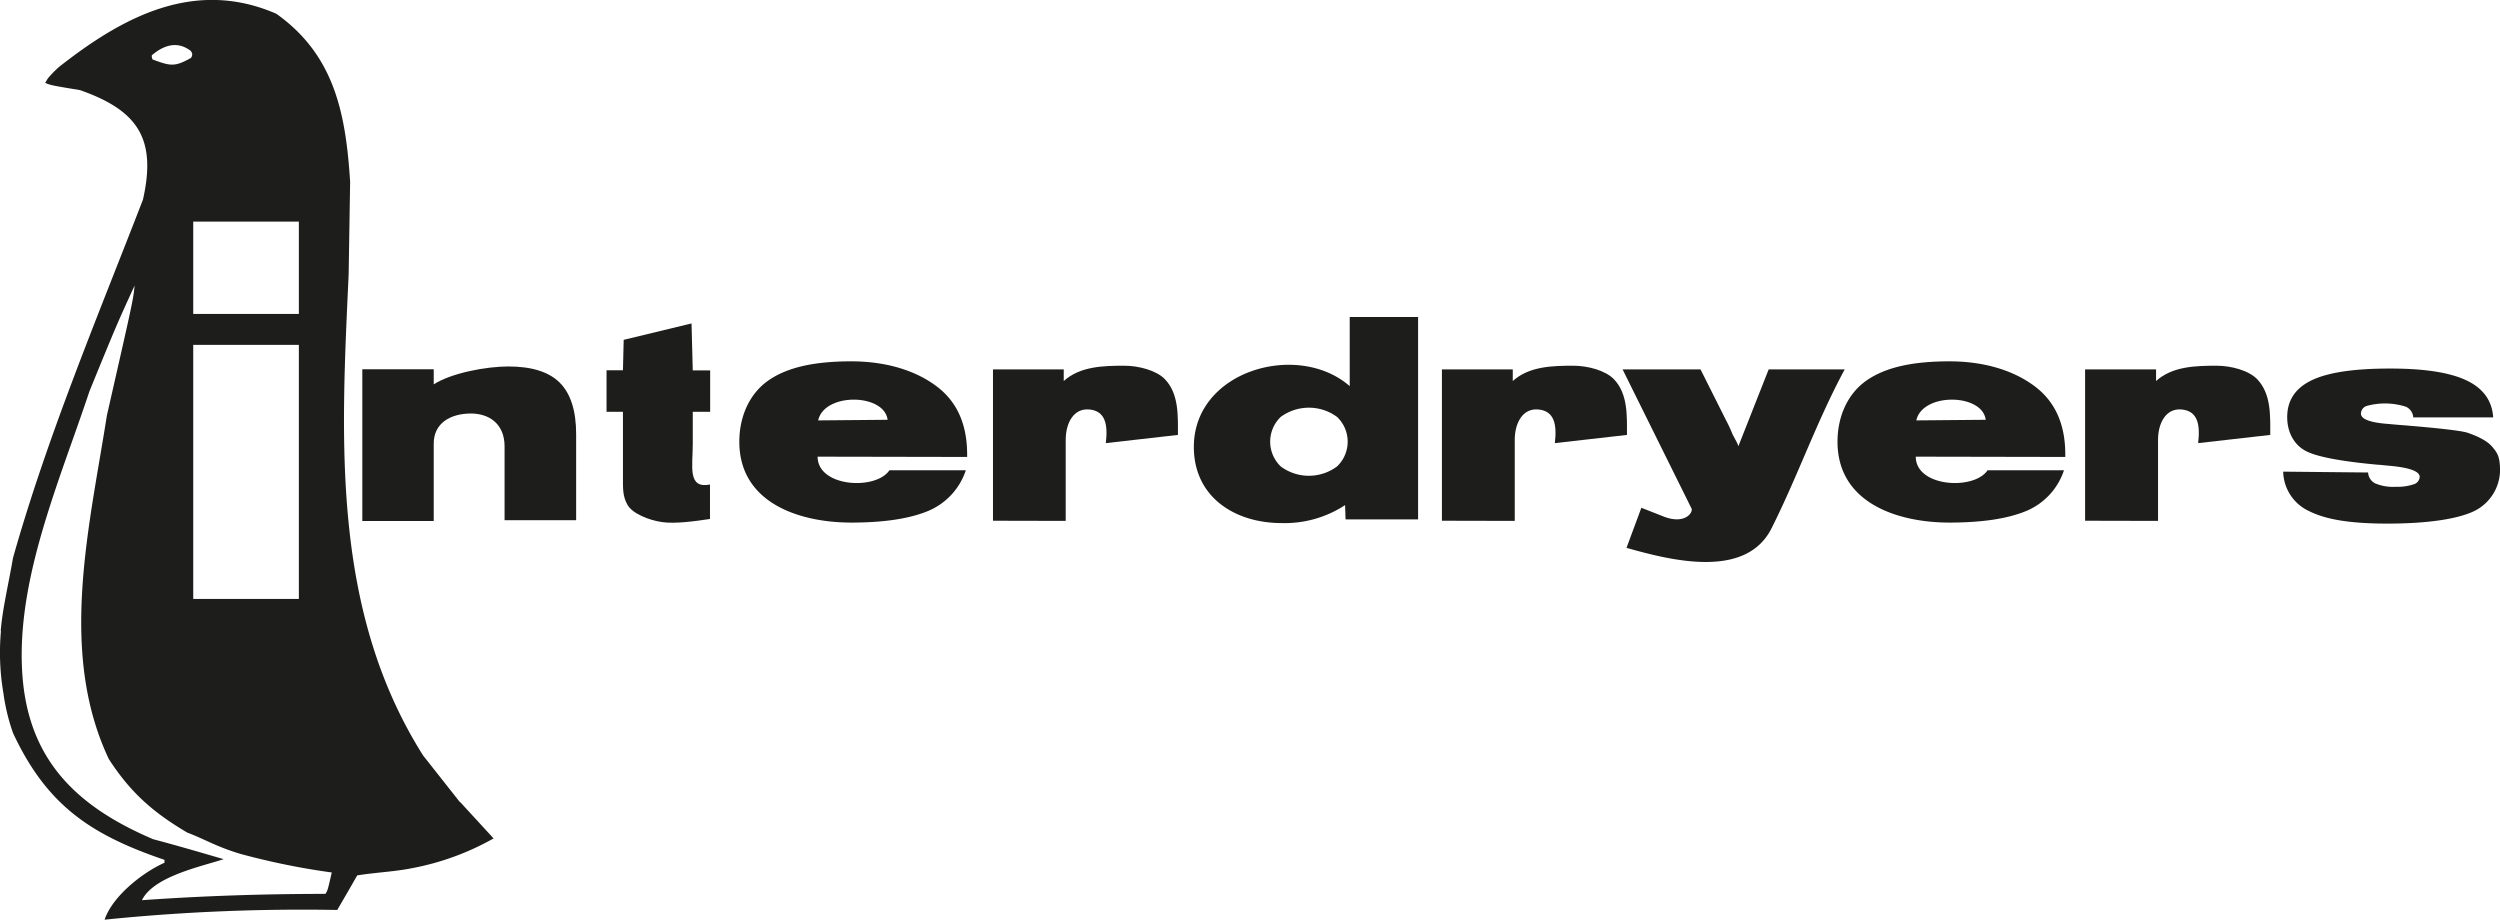
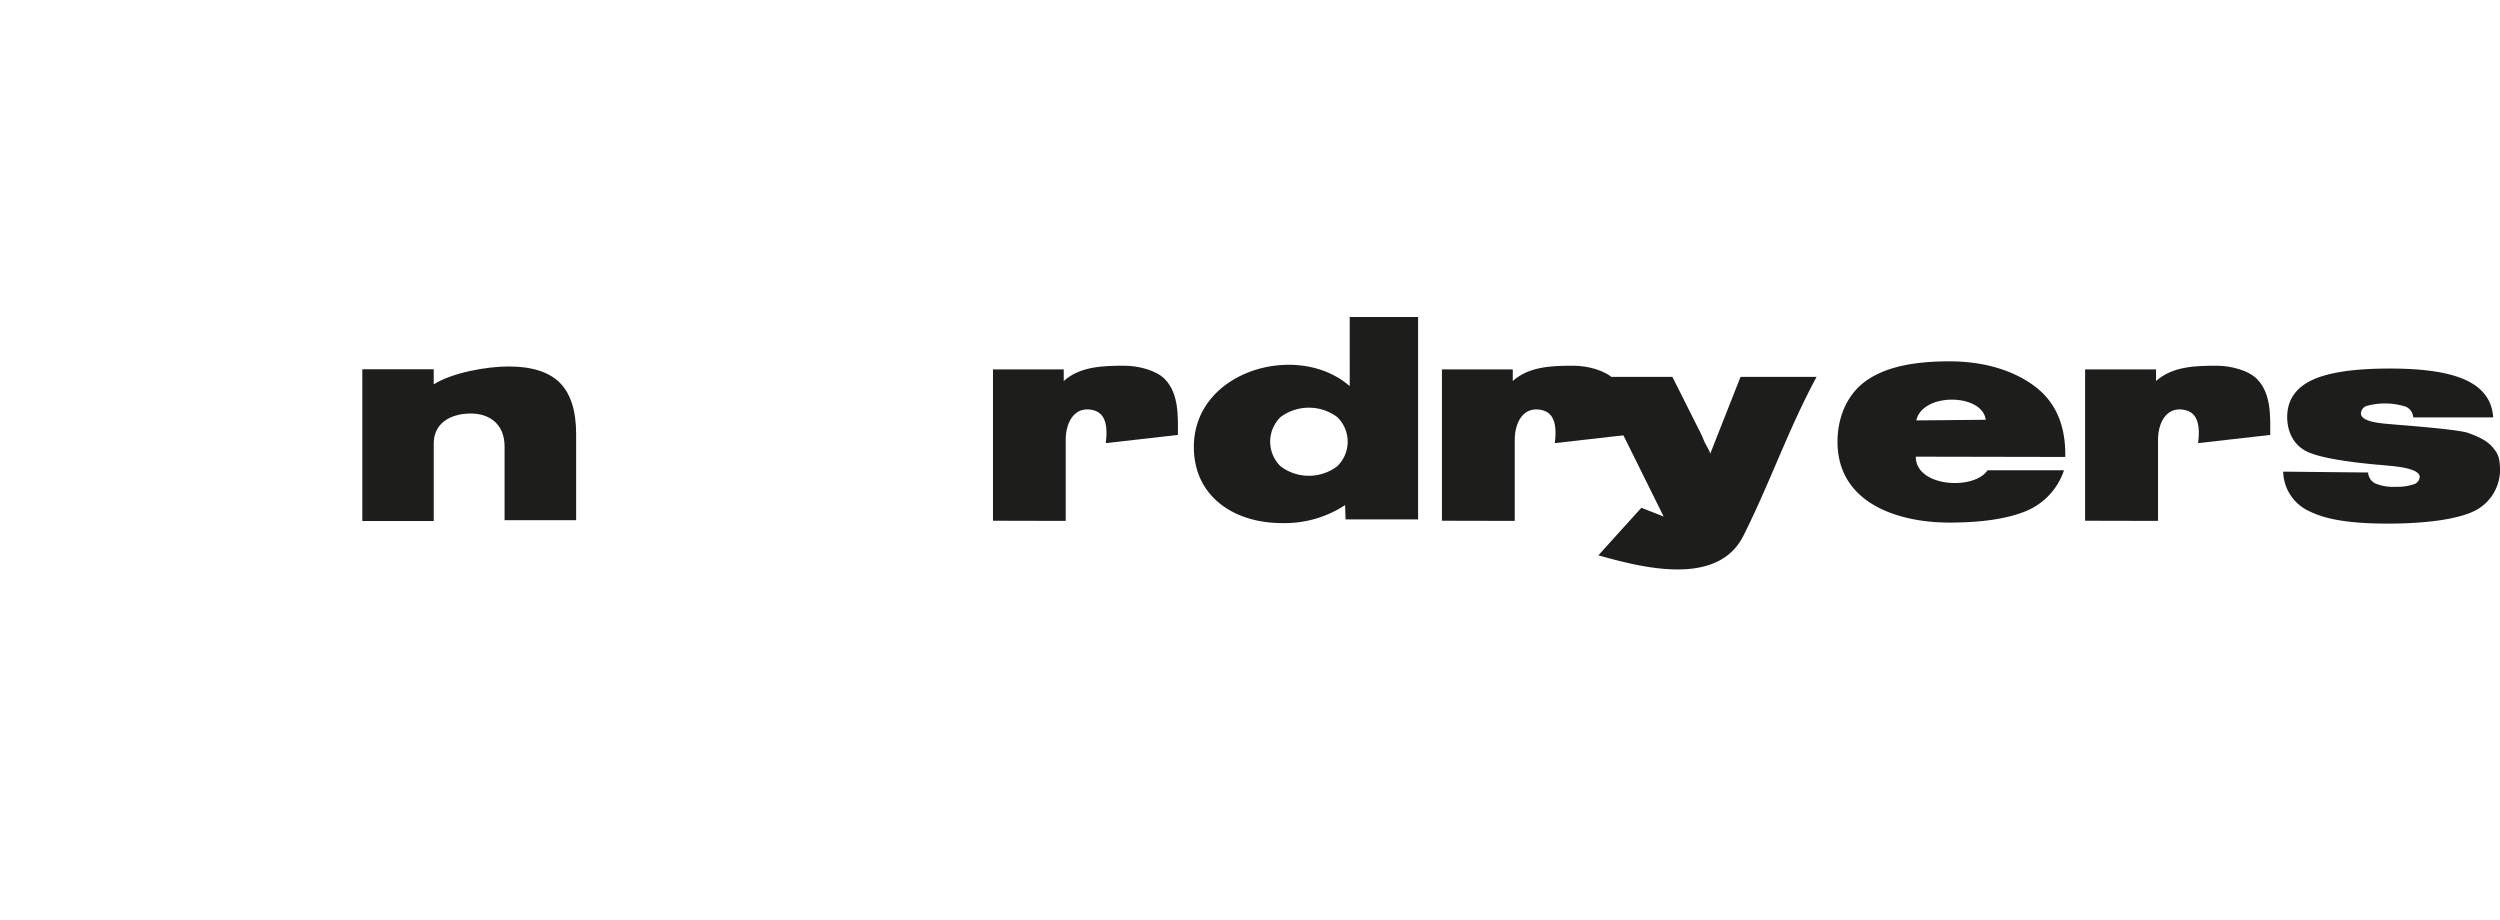
<svg xmlns="http://www.w3.org/2000/svg" id="Livello_1" data-name="Livello 1" width="21.5cm" height="7.91cm" viewBox="0 0 609.48 224.19">
  <path d="M612,320.55v-36.9H629.3l0,2.84c4-3.62,9.75-3.73,14.82-3.73,3.37,0,7.77,1.11,9.87,3.32,3.41,3.59,3.15,8.95,3.15,13.55l-17.58,2c.53-4.48-.07-7.82-4-8.2s-5.78,3.44-5.78,7.38v19.78Z" transform="translate(-103.67 -193.62)" fill="#1d1d1b" fill-rule="evenodd" />
  <path d="M570.85,296.09l16.92-.15c-.78-6.43-15.39-6.71-16.92.15Zm36,12.16a16.29,16.29,0,0,1-9,9.84c-4.7,2-11.11,2.91-18.94,2.91-12.4,0-27.27-4.64-27.27-19.72,0-6,2.37-11.66,7.12-14.95s11.47-4.64,20.15-4.64c9.23,0,16.37,2.61,21.13,6.33s7.13,9.17,7.13,16.36V305l-36.45-.07c0,7.43,14.2,8.26,17.5,3.32Z" transform="translate(-103.67 -193.62)" fill="#1d1d1b" fill-rule="evenodd" />
-   <path d="M140.68,207.08c3.08-2.63,6.32-3.45,9.42-1.13a1.54,1.54,0,0,1,.44.89,1.92,1.92,0,0,1-.3.87c-4,2.25-5,2-9.36.39a1.7,1.7,0,0,1-.2-1ZM103.9,347.45a58.71,58.71,0,0,0,.59,15.07,48.76,48.76,0,0,0,2.38,9.84c8.18,17.45,18.74,24.69,36.9,30.86v.71c-5.34,2.37-12.7,8.18-14.6,13.88a475.21,475.21,0,0,1,56.72-2.37c1.66-2.85,3.32-5.7,4.87-8.43,2.3-.37,5.1-.64,7.36-.89s4-.47,5.86-.84A64.54,64.54,0,0,0,224,398l-8-8.71c-.16-.17-.11-.08-.32-.28l-8.86-11.23c-22.42-35.48-20-77.12-18.15-117.35.12-7.59.24-15.07.36-22.54-1.07-16.62-3.8-30.85-18-40.94-19.93-8.66-37.42.74-52.92,12.93a26.23,26.23,0,0,0-2.53,2.54c-.63.77-.59,1-.91,1.38,1.42.59,1.42.59,8.54,1.78,14.24,5,18.63,12,15.31,26.7-11.16,28.83-23.26,57.54-31.68,87.33-1,5.93-2.55,12.3-3,17.8Zm5.1,8.3c-.77-22.25,9.26-45.09,16.49-66.8,6.65-16.26,6.65-16.26,11-25.75-.36,3.56-.36,3.56-6.76,31.68-4.28,27.29-11.87,57.67.47,83.77,5.22,8.07,10.68,12.94,19.11,17.92,4.39,1.66,7.21,3.5,13.05,5.22a175,175,0,0,0,22.19,4.51c-1,4.39-1,4.39-1.55,5.22-14.95,0-29.78.48-44.73,1.54,2.85-5.81,14.36-8.18,19.93-10-5.69-1.66-11.39-3.33-17.2-4.87-19.46-8.3-31.27-20.23-32-42.48Zm41.78-78.07h25.75v61.93H150.78V277.68Zm0-30.06h25.75v22.51H150.78Z" transform="translate(-103.67 -193.62)" fill="#1d1d1b" fill-rule="evenodd" />
  <path d="M660.29,308.58l20.7.21a3.19,3.19,0,0,0,1.74,2.66,11.18,11.18,0,0,0,5,.82,12.2,12.2,0,0,0,4.37-.6,2,2,0,0,0,1.47-1.81c0-1.39-2.58-2.31-7.72-2.74-1-.1-1.79-.18-2.32-.22h-.14q-12.43-1.14-16.82-3c-3.52-1.43-5.3-4.83-5.3-8.61q0-6.13,6-9t19.21-2.84q12.45,0,18.53,2.9t6.48,9H692a3.06,3.06,0,0,0-1.78-2.59,16.76,16.76,0,0,0-9.56-.2,2,2,0,0,0-1.41,1.86c0,1.36,2.2,2.2,6.62,2.53l2.13.19,1.65.13q13.33,1.1,15.56,1.82c2.92,1,5,2.14,6.16,3.56s1.79,2.29,1.79,5.78a11.24,11.24,0,0,1-6.41,9.82c-4.27,2-11.82,3-21,3s-15-1-19.05-3A10.88,10.88,0,0,1,660.29,308.58Z" transform="translate(-103.67 -193.62)" fill="#1d1d1b" fill-rule="evenodd" />
-   <path d="M503.82,317.39l5.44,2.14c4.55,1.78,6.89-.34,6.86-1.82l-16.88-34.06h19l6.32,12.59a27.47,27.47,0,0,1,1.36,2.92c.36.91,1.33,2.34,1.55,3.23l7.39-18.74h18.54c-6.95,12.9-11.29,25.68-17.84,38.74-6.3,12.55-24.73,7.77-35.36,4.77Z" transform="translate(-103.67 -193.62)" fill="#1d1d1b" fill-rule="evenodd" />
+   <path d="M503.82,317.39l5.44,2.14l-16.88-34.06h19l6.32,12.59a27.47,27.47,0,0,1,1.36,2.92c.36.91,1.33,2.34,1.55,3.23l7.39-18.74h18.54c-6.95,12.9-11.29,25.68-17.84,38.74-6.3,12.55-24.73,7.77-35.36,4.77Z" transform="translate(-103.67 -193.62)" fill="#1d1d1b" fill-rule="evenodd" />
  <path d="M449.39,270.88v49.35H431.71l-.12-3.49a26.83,26.83,0,0,1-15.48,4.38c-11.35,0-21.39-6.3-21.39-18.57,0-18.71,25.48-25.8,38-14.81V270.88Zm-19.76,24.36a11.6,11.6,0,0,0-13.73,0,8.37,8.37,0,0,0,0,12.07,11.48,11.48,0,0,0,13.73,0A8.32,8.32,0,0,0,429.63,295.24Z" transform="translate(-103.67 -193.62)" fill="#1d1d1b" fill-rule="evenodd" />
  <path d="M345.75,320.55v-36.9H363l0,2.84c4-3.62,9.75-3.73,14.82-3.73,3.38,0,7.78,1.11,9.88,3.32,3.4,3.59,3.14,8.95,3.14,13.55l-17.58,2c.53-4.48-.07-7.82-4-8.2s-5.78,3.44-5.78,7.38v19.78Z" transform="translate(-103.67 -193.62)" fill="#1d1d1b" fill-rule="evenodd" />
-   <path d="M303.13,296.09l16.93-.15c-.79-6.43-15.39-6.71-16.93.15Zm36,12.16a16.29,16.29,0,0,1-9,9.84c-4.7,2-11.12,2.91-18.94,2.91-12.4,0-27.28-4.64-27.28-19.72,0-6,2.38-11.66,7.12-14.95s11.47-4.64,20.16-4.64c9.23,0,16.37,2.61,21.13,6.33s7.13,9.17,7.13,16.36V305L303,304.93c0,7.43,14.19,8.26,17.5,3.32Z" transform="translate(-103.67 -193.62)" fill="#1d1d1b" fill-rule="evenodd" />
-   <path d="M276.76,320.12c-3.56.53-8.43,1.23-11.69.76s-7.23-2.07-8.44-4.23-1.09-4.08-1.09-7.21V294h-4V283.87h4l.18-7.42,16.54-4,.3,11.45h4.24V294h-4.24v7.8c0,5.53-1.33,11,4.2,9.92Z" transform="translate(-103.67 -193.62)" fill="#1d1d1b" fill-rule="evenodd" />
  <path d="M192,320.62v-37h17.41v3.68c4.43-2.82,12.89-4.36,18.19-4.36q8.57,0,12.53,3.95c2.64,2.63,4,6.82,4,12.53v21H226.68V302.41c0-5.42-3.71-8.08-8.44-8s-8.83,2.31-8.83,7.33v18.88Z" transform="translate(-103.67 -193.62)" fill="#1d1d1b" fill-rule="evenodd" />
  <path d="M455.2,320.55v-36.9h17.27l0,2.84c4-3.62,9.74-3.73,14.81-3.73,3.38,0,7.78,1.11,9.88,3.32,3.41,3.59,3.15,8.95,3.15,13.55l-17.58,2c.52-4.48-.07-7.82-4-8.2s-5.78,3.44-5.78,7.38v19.78Z" transform="translate(-103.67 -193.62)" fill="#1d1d1b" fill-rule="evenodd" />
</svg>